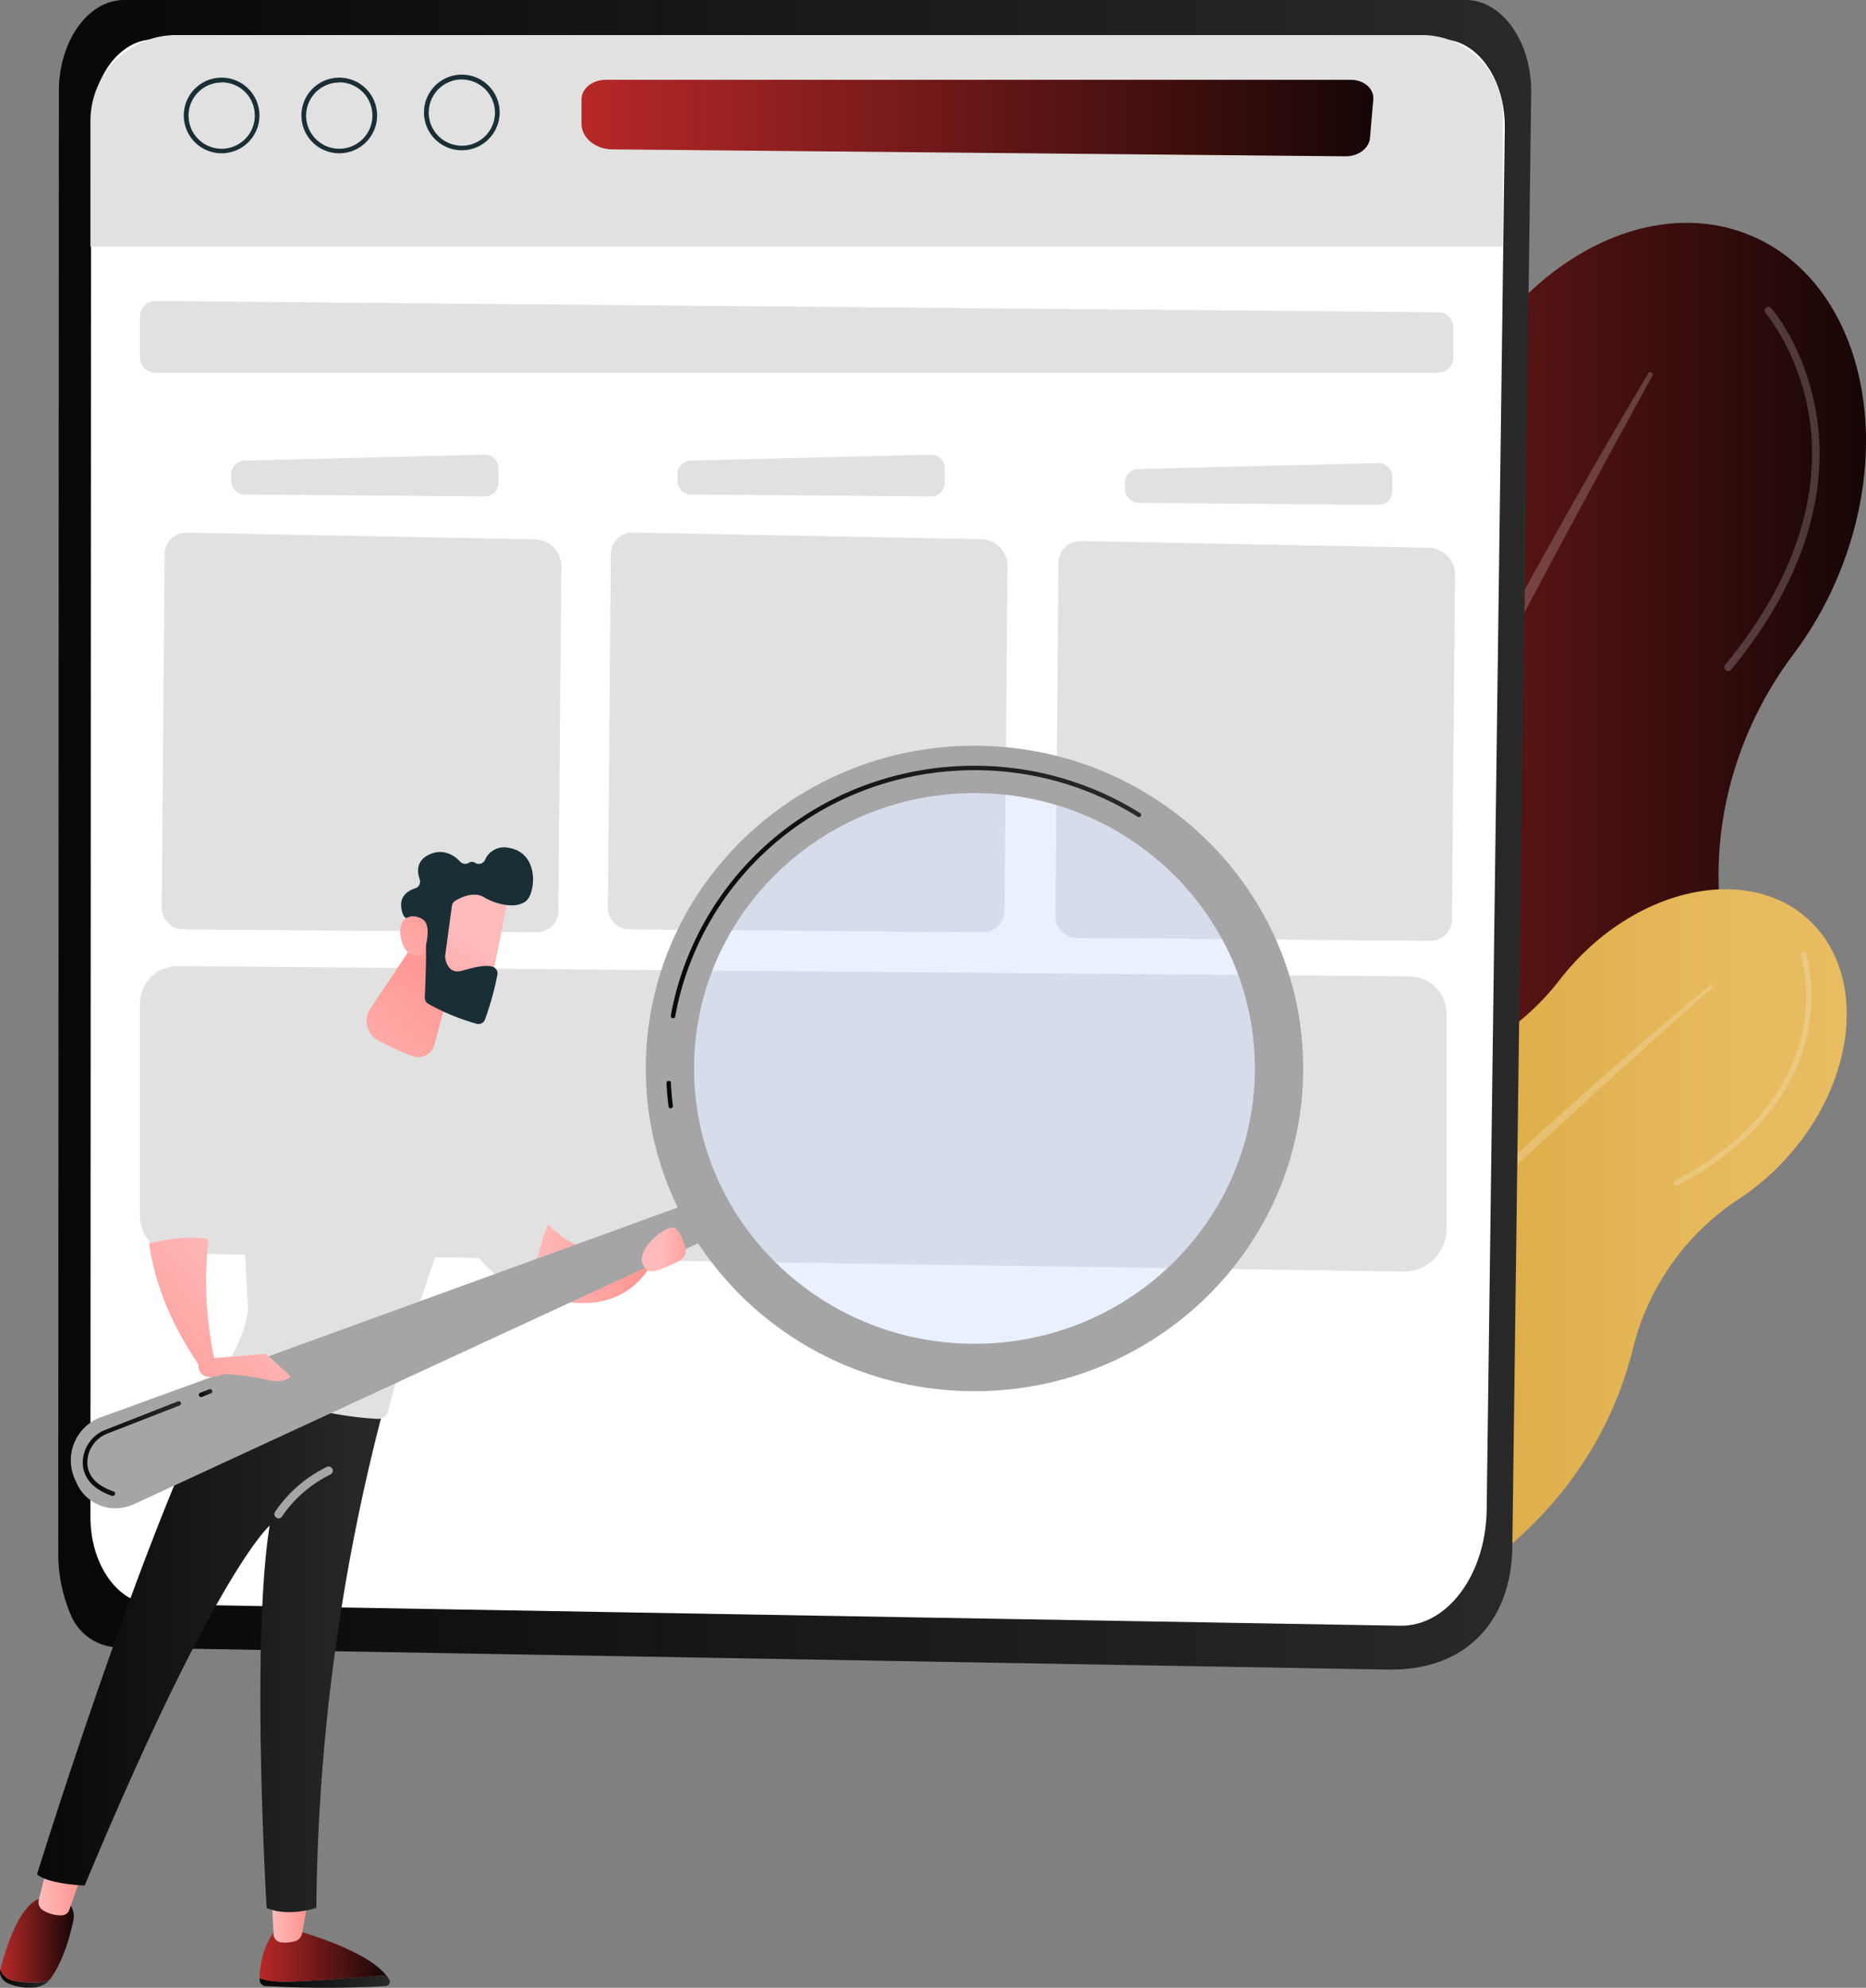
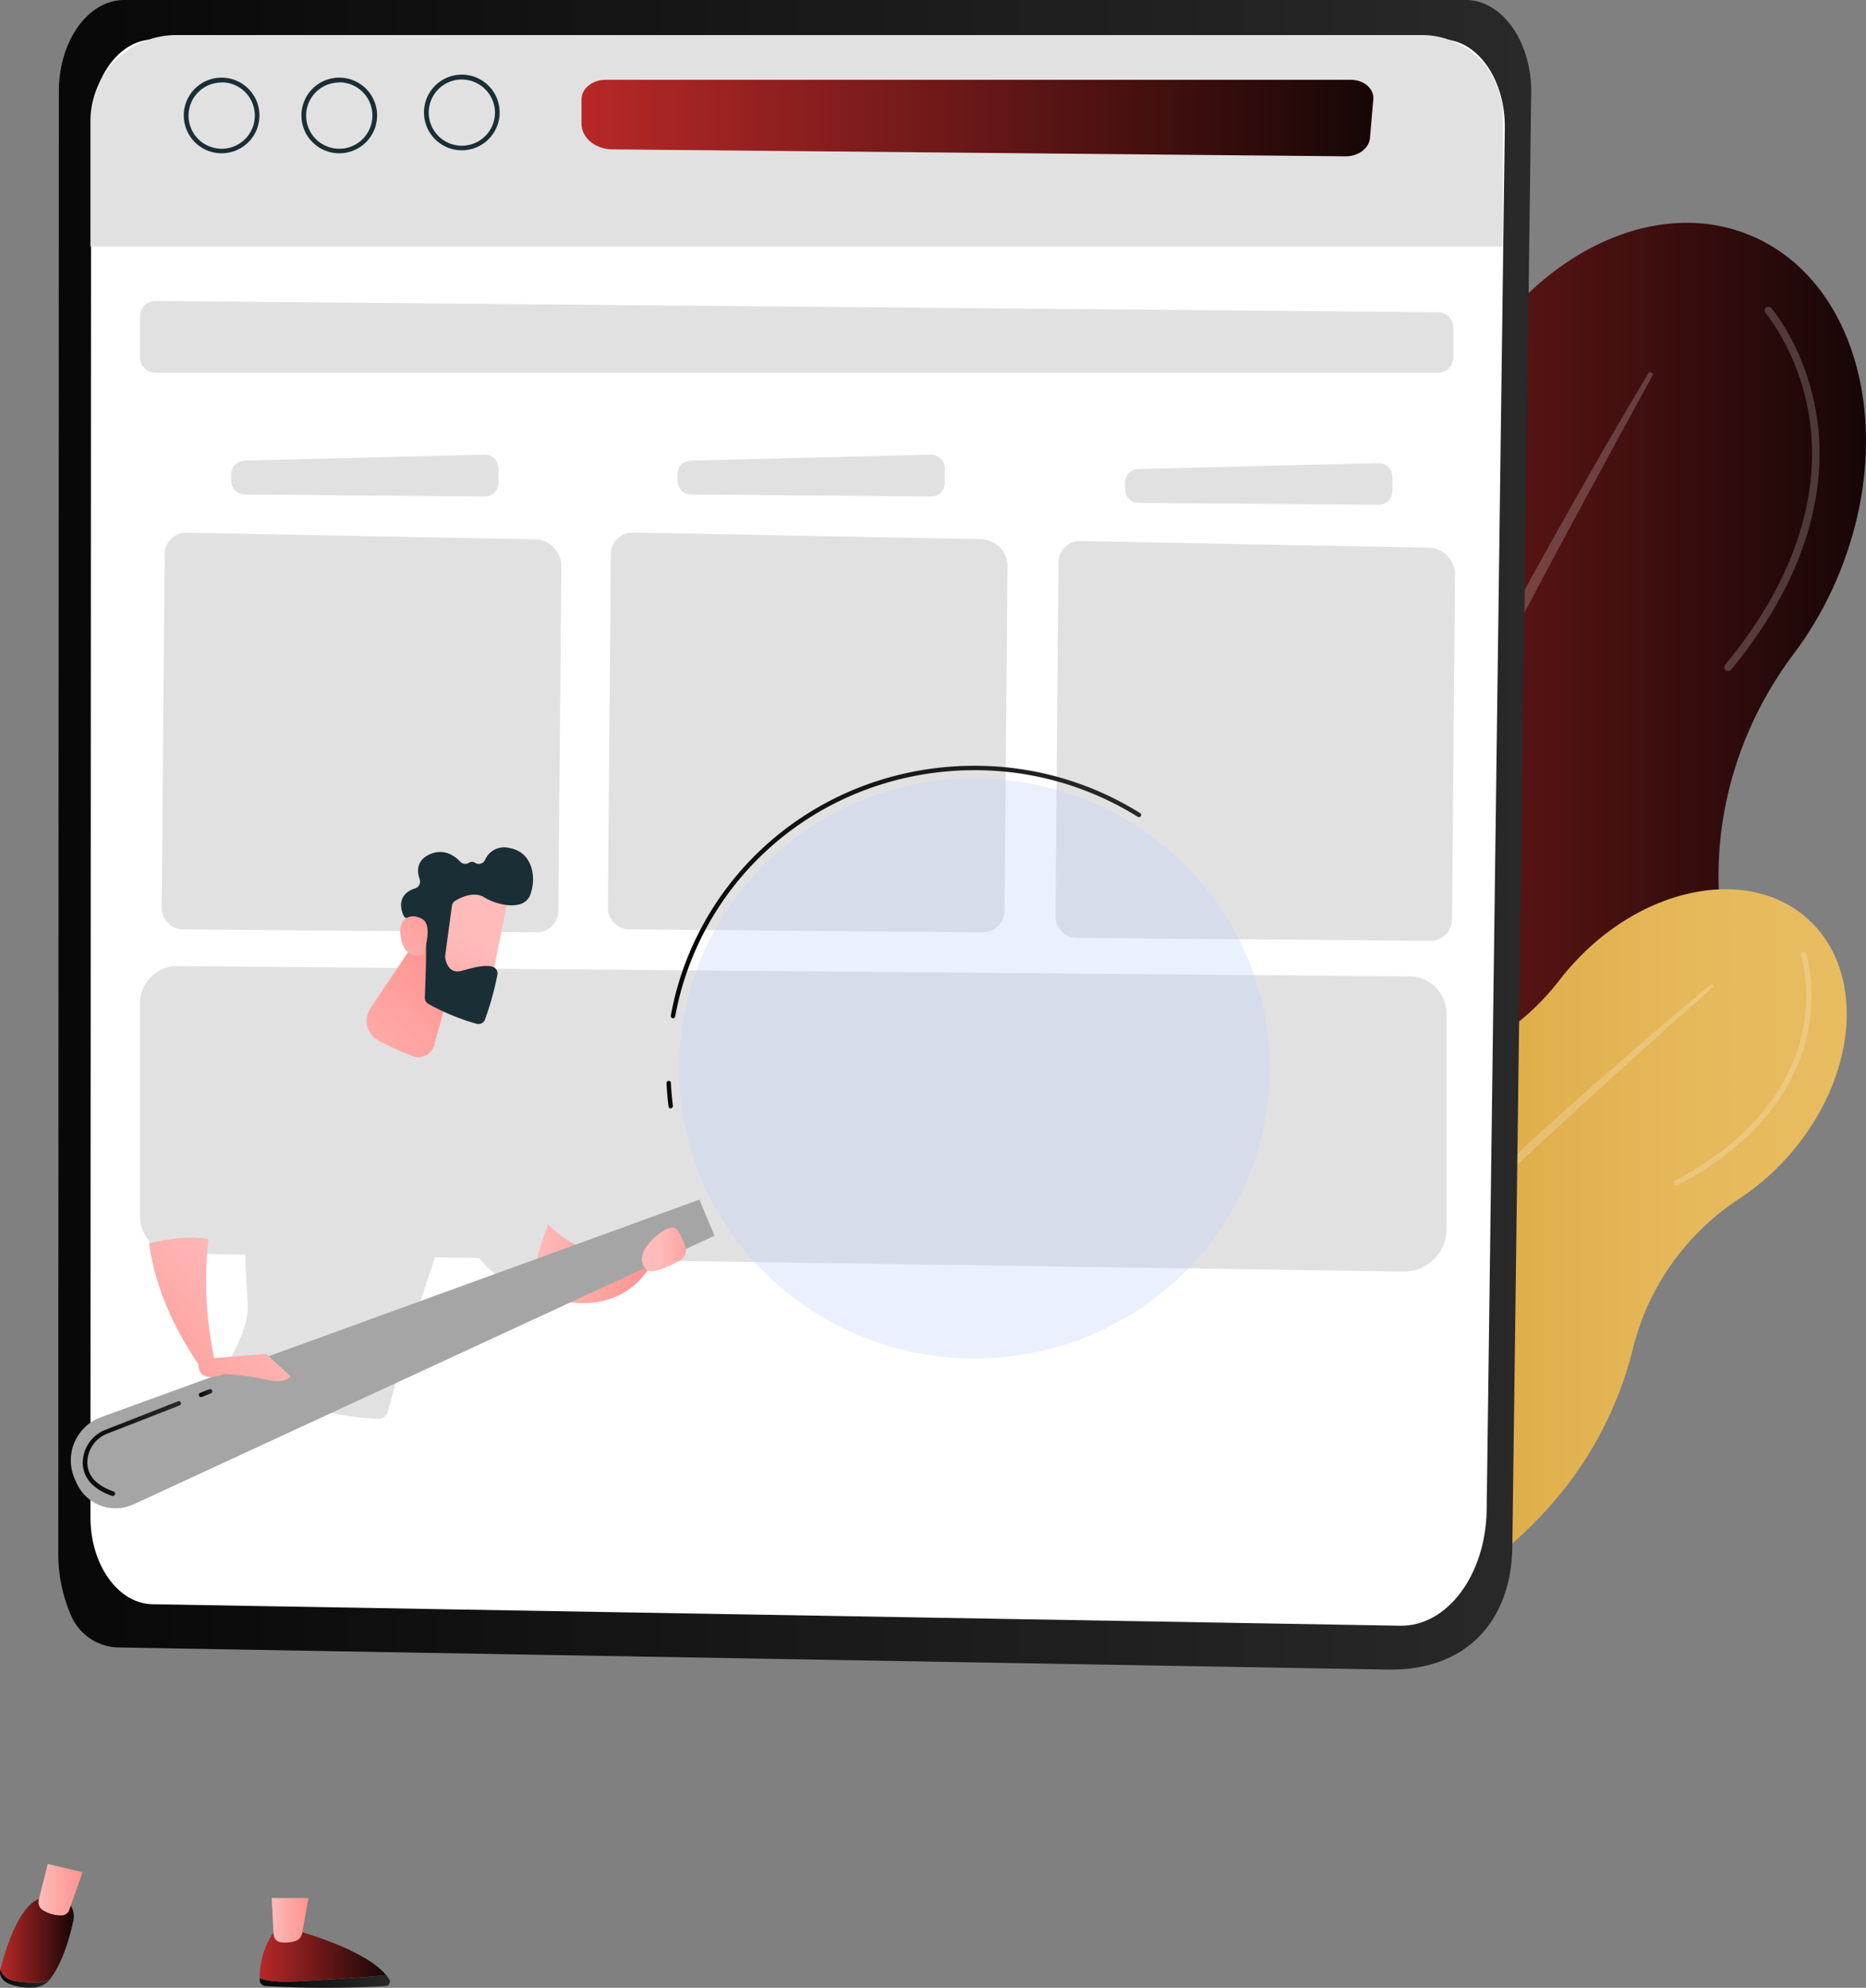
<svg xmlns="http://www.w3.org/2000/svg" xmlns:xlink="http://www.w3.org/1999/xlink" viewBox="0 0 559.86 596.53">
  <rect x="0" y="0" width="559.86" height="596.53" fill="#808080" stroke="none" />
  <defs>
    <style>.cls-1{fill:url(#linear-gradient);}.cls-10,.cls-2,.cls-4{fill:#fff;}.cls-2,.cls-3{opacity:0.2;}.cls-5{fill:url(#linear-gradient-2);}.cls-6{fill:url(#linear-gradient-3);}.cls-7{fill:#e1e1e1;}.cls-8{fill:url(#linear-gradient-4);}.cls-9{fill:#1a2e35;}.cls-10{opacity:0.6;isolation:isolate;}.cls-11{fill:url(#linear-gradient-5);}.cls-12{fill:url(#linear-gradient-6);}.cls-13{fill:url(#linear-gradient-7);}.cls-14{fill:url(#linear-gradient-8);}.cls-15{fill:url(#linear-gradient-9);}.cls-16{fill:url(#linear-gradient-10);}.cls-17{fill:url(#linear-gradient-11);}.cls-18{fill:#a5a5a5;}.cls-19{fill:url(#linear-gradient-12);}.cls-20{fill:url(#linear-gradient-13);}.cls-21{fill:url(#linear-gradient-14);}.cls-22{opacity:0.32;}.cls-23{fill:#bdd0fb;}.cls-24{fill:url(#linear-gradient-15);}.cls-25{fill:url(#linear-gradient-16);}.cls-26{fill:url(#linear-gradient-17);}.cls-27{fill:url(#linear-gradient-18);}.cls-28{fill:url(#linear-gradient-19);}.cls-29{fill:url(#linear-gradient-20);}.cls-30{fill:url(#linear-gradient-21);}</style>
    <linearGradient id="linear-gradient" x1="297.58" y1="376.41" x2="559.86" y2="376.41" gradientTransform="matrix(1, 0, 0, -1, 0, 646.93)" gradientUnits="userSpaceOnUse">
      <stop offset="0" stop-color="#b82828" />
      <stop offset="1" stop-color="#170606" />
    </linearGradient>
    <linearGradient id="linear-gradient-2" x1="320.34" y1="264.18" x2="554.04" y2="264.18" gradientTransform="matrix(1, 0, 0, -1, 0, 646.93)" gradientUnits="userSpaceOnUse">
      <stop offset="0" stop-color="#bf8000" />
      <stop offset="0.12" stop-color="#c78c13" />
      <stop offset="0.37" stop-color="#d5a135" />
      <stop offset="0.6" stop-color="#e0b04d" />
      <stop offset="0.82" stop-color="#e6b95c" />
      <stop offset="1" stop-color="#e8bc61" />
    </linearGradient>
    <linearGradient id="linear-gradient-3" x1="17.48" y1="250.52" x2="459.41" y2="250.52" gradientUnits="userSpaceOnUse">
      <stop offset="0" stop-color="#080808" />
      <stop offset="1" stop-color="#292929" />
    </linearGradient>
    <linearGradient id="linear-gradient-4" x1="174.47" y1="35.43" x2="412.05" y2="35.43" gradientTransform="matrix(1, 0, 0, 1, 0, 0)" xlink:href="#linear-gradient" />
    <linearGradient id="linear-gradient-5" x1="3847.02" y1="52.31" x2="3886.1" y2="52.31" gradientTransform="matrix(1, 0, 0, -1, -3769.11, 646.93)" xlink:href="#linear-gradient-3" />
    <linearGradient id="linear-gradient-6" x1="77.91" y1="59.98" x2="115.89" y2="59.98" xlink:href="#linear-gradient" />
    <linearGradient id="linear-gradient-7" x1="3850.63" y1="70.66" x2="3861.65" y2="70.66" gradientTransform="matrix(1, 0, 0, -1, -3769.11, 646.93)" gradientUnits="userSpaceOnUse">
      <stop offset="0" stop-color="#febbba" />
      <stop offset="1" stop-color="#ff928e" />
    </linearGradient>
    <linearGradient id="linear-gradient-8" x1="3769.11" y1="53.15" x2="3784.08" y2="53.15" gradientTransform="matrix(1, 0, 0, -1, -3769.11, 646.93)" xlink:href="#linear-gradient-3" />
    <linearGradient id="linear-gradient-9" x1="0.12" y1="64.69" x2="22.12" y2="64.69" xlink:href="#linear-gradient" />
    <linearGradient id="linear-gradient-10" x1="3780.65" y1="79.86" x2="3793.81" y2="79.86" xlink:href="#linear-gradient-7" />
    <linearGradient id="linear-gradient-11" x1="11.11" y1="491.75" x2="115.01" y2="491.75" xlink:href="#linear-gradient-3" />
    <linearGradient id="linear-gradient-12" x1="3840.91" y1="271.59" x2="3794.09" y2="230.13" xlink:href="#linear-gradient-7" />
    <linearGradient id="linear-gradient-13" x1="3928.71" y1="267.67" x2="3965.59" y2="267.67" xlink:href="#linear-gradient-7" />
    <linearGradient id="linear-gradient-14" x1="96.11" y1="314.86" x2="137.78" y2="359.76" gradientTransform="matrix(1, 0, 0, -1, 0, 646.93)" xlink:href="#linear-gradient-7" />
    <linearGradient id="linear-gradient-15" x1="199.98" y1="281.22" x2="342.38" y2="281.22" xlink:href="#linear-gradient-3" />
    <linearGradient id="linear-gradient-16" x1="3538.29" y1="-2230.84" x2="3504.39" y2="-2275.69" gradientTransform="matrix(0.99, -0.14, -0.14, -0.99, -3674.51, -1433.31)" xlink:href="#linear-gradient-7" />
    <linearGradient id="linear-gradient-17" x1="3508.98" y1="-2245.49" x2="3536.17" y2="-2217.59" gradientTransform="matrix(0.99, -0.14, -0.14, -0.99, -3674.51, -1433.31)" xlink:href="#linear-gradient-7" />
    <linearGradient id="linear-gradient-18" x1="3859.39" y1="250.74" x2="3812.56" y2="209.27" xlink:href="#linear-gradient-7" />
    <linearGradient id="linear-gradient-19" x1="3967.42" y1="272" x2="3980.62" y2="272" xlink:href="#linear-gradient-7" />
    <linearGradient id="linear-gradient-20" x1="24.84" y1="434.7" x2="54.27" y2="434.7" xlink:href="#linear-gradient-3" />
    <linearGradient id="linear-gradient-21" x1="59.59" y1="418.03" x2="63.71" y2="418.03" xlink:href="#linear-gradient-3" />
  </defs>
  <g id="Illustration">
    <path class="cls-1" d="M310.4,273.21c14.74-35.64,39.71-62.95,67.79-77.9a109.37,109.37,0,0,0,53-62.86c.92-2.84,2-5.68,3.12-8.51C452,81.07,492.67,57.19,525.07,70.6s44.28,59,26.59,101.86a108.24,108.24,0,0,1-13.48,23.75c-16.83,22.4-25,50.25-21.93,78.1,2.79,24.86-.88,52.35-11.93,79.08-16.48,39.84-45.73,69.28-77.87,82.66a107.63,107.63,0,0,0-32.86,21.37c-15.83,15.07-36.78,21-55,13.51-19.61-8.12-30.47-29.66-29.33-53.64a115,115,0,0,0-5.5-40.06C294,346.62,295.5,309.24,310.4,273.21Z" />
    <path class="cls-2" d="M494.87,111.5c-15.91,26.57-31,53.68-45.82,80.86-3.71,6.81-7.3,13.67-10.94,20.52l-5.42,10.28-5.3,10.32c-3.53,6.9-7.15,13.75-10.59,20.69L406.42,275c-6.73,14-13.57,27.83-20.05,41.95-3.24,7-6.62,14-9.72,21.11l-9.39,21.26c-12.25,28.48-23.79,57.28-33.81,86.6l1.27.44,8.35-21.65,2.08-5.42,2.21-5.36,4.45-10.71,4.42-10.73c1.46-3.58,3.06-7.1,4.59-10.66,3.1-7.08,6.16-14.2,9.3-21.25q19.17-42.29,39.67-83.93c7-13.82,13.82-27.69,20.87-41.46l5.27-10.34,5.38-10.3c3.57-6.86,7.14-13.73,10.78-20.56q10.74-20.58,21.78-41t22.19-40.76Z" />
    <g class="cls-3">
      <path class="cls-4" d="M518.53,201.37a1.12,1.12,0,0,0,.87-.41c26.64-32.36,28.52-60.11,25.4-77.67-3.38-19.1-12.92-30.34-13.37-30.82a1.12,1.12,0,0,0-1.58-.12,1.14,1.14,0,0,0-.12,1.59h0c.09.11,9.63,11.32,12.88,29.82,3,17.08,1.1,44.1-25,75.74a1.16,1.16,0,0,0,.87,1.87Z" />
    </g>
    <path class="cls-5" d="M357.8,357.19c17.68-19.58,40-31.46,61.51-34.66a75,75,0,0,0,48.54-28.35c1.24-1.62,2.57-3.21,4-4.77,21.27-23.54,52.89-29.63,70.59-13.61s14.91,48.11-6.35,71.65a74.83,74.83,0,0,1-14.14,12.21,75.32,75.32,0,0,0-32.07,45.27A111.14,111.14,0,0,1,464,453.1c-19.77,21.88-45.36,34.15-69.09,35.43a73.45,73.45,0,0,0-26,6.24c-13.65,6.08-28.53,5.12-38.49-3.88-10.75-9.7-12.77-26.05-6.53-41.23a78.5,78.5,0,0,0,5.68-27.05C330.32,400.7,339.91,377,357.8,357.19Z" />
    <path class="cls-2" d="M513.57,295.27c-16.38,13.46-32.29,27.44-48.07,41.59-4,3.52-7.83,7.12-11.74,10.71l-5.85,5.36-5.8,5.43c-3.86,3.63-7.77,7.21-11.59,10.89l-11.44,11c-7.53,7.45-15.14,14.83-22.54,22.43-3.69,3.79-7.47,7.51-11.1,11.36L374.5,425.6c-14.42,15.53-28.46,31.44-41.67,48l.7.58,10.35-12,2.58-3,2.66-3,5.32-5.89,5.35-5.92c1.77-2,3.61-3.86,5.41-5.8,3.63-3.85,7.22-7.74,10.87-11.56q22.05-22.87,44.81-45c7.66-7.3,15.26-14.66,23-21.87l5.77-5.45,5.81-5.41c3.88-3.6,7.75-7.21,11.66-10.76q11.66-10.8,23.44-21.43T514.18,296Z" />
    <g class="cls-3">
      <path class="cls-4" d="M502.64,355.71a.78.78,0,0,0,.7,0c27-14.29,36.05-32.44,38.89-45.13,3.08-13.8-.22-24.05-.36-24.48a.83.83,0,0,0-1.56.51,49,49,0,0,1,.3,23.69c-2.78,12.34-11.63,30-38,44a.82.82,0,0,0-.35,1.09v0A.8.8,0,0,0,502.64,355.71Z" />
    </g>
    <path class="cls-6" d="M37.28,0h402.5c10.94,0,19.82,12.59,19.63,27.93l-5.67,436.44c-.27,20.54-12.36,36.92-37.09,36.67L35.57,494.39a15.81,15.81,0,0,1-14.3-9.69,46.71,46.71,0,0,1-3.79-17.9l.18-439.42C17.67,12.27,26.45,0,37.28,0Z" />
    <path class="cls-4" d="M46.16,11.82H432.65c10.54,0,19,11.93,18.84,26.53l-5.44,414.72c-.25,19.52-11.86,35.09-26,34.8L45.74,481.42c-10.31-.18-18.6-11.8-18.6-26.09l.18-417.49C27.33,23.47,35.76,11.82,46.16,11.82Z" />
    <path class="cls-7" d="M52.9,10.52H426.6A24.31,24.31,0,0,1,450.91,34.8V74H27.14V36.28A25.76,25.76,0,0,1,52.9,10.52Z" />
    <path class="cls-8" d="M403.7,46.91,183.82,44.83c-5.18,0-9.35-3.48-9.35-7.69V29.83c0-3.25,3.24-5.88,7.23-5.88H405.27c4,0,7.06,2.71,6.76,5.9l-1,11.64C410.7,44.57,407.51,46.94,403.7,46.91Z" />
    <path class="cls-7" d="M431.43,111.85H46.63a4.61,4.61,0,0,1-4.63-4.6h0V94.93a4.63,4.63,0,0,1,4.63-4.61l384.84,3.39a4.61,4.61,0,0,1,4.58,4.61v9A4.6,4.6,0,0,1,431.43,111.85Z" />
    <path class="cls-9" d="M138.57,45.1a11.35,11.35,0,1,1,11.34-11.35v0A11.36,11.36,0,0,1,138.57,45.1Zm0-21.25a9.94,9.94,0,1,0,9.94,9.94h0a10,10,0,0,0-9.94-9.93Z" />
    <path class="cls-9" d="M101.79,46a11.35,11.35,0,1,1,11.35-11.34h0A11.35,11.35,0,0,1,101.79,46Zm0-21.24a9.94,9.94,0,1,0,9.94,9.94h0A9.94,9.94,0,0,0,101.79,24.71Z" />
    <path class="cls-9" d="M66.51,46A11.35,11.35,0,1,1,77.84,34.6v0A11.35,11.35,0,0,1,66.51,46Zm0-21.24a9.94,9.94,0,1,0,9.94,9.94h0A9.94,9.94,0,0,0,66.51,24.71Z" />
    <path class="cls-7" d="M279.31,149l-72-.6a4.09,4.09,0,0,1-4.05-4.12v-2a4.06,4.06,0,0,1,4-4.05l72-1.79a4.1,4.1,0,0,1,4.19,4V145A4.1,4.1,0,0,1,279.31,149Z" />
    <path class="cls-7" d="M294.82,279.78l-106-.88a6.49,6.49,0,0,1-6.43-6.54l.88-106.12a6.5,6.5,0,0,1,6.38-6.44l104.63,2a8.09,8.09,0,0,1,8,8.15l-.9,103.4a6.47,6.47,0,0,1-6.5,6.44Z" />
    <path class="cls-7" d="M145.41,149l-72-.6a4.09,4.09,0,0,1-4.05-4.12v-2a4.08,4.08,0,0,1,4-4.05l72-1.79a4.09,4.09,0,0,1,4.18,4V145A4.09,4.09,0,0,1,145.41,149Z" />
    <path class="cls-7" d="M161,279.78,55,278.9a6.49,6.49,0,0,1-6.48-6.49h0l.89-106.12a6.48,6.48,0,0,1,6.36-6.44l104.65,2a8.08,8.08,0,0,1,8,8.15l-.89,103.4A6.49,6.49,0,0,1,161,279.78Z" />
    <path class="cls-7" d="M413.6,151.5l-72-.59a4.08,4.08,0,0,1-4.05-4.11h0v-2a4.09,4.09,0,0,1,4-4.05l72-1.77a4.08,4.08,0,0,1,4.19,4v4.52a4.07,4.07,0,0,1-4.13,4Z" />
    <path class="cls-7" d="M429.11,282.34l-106-.88a6.48,6.48,0,0,1-6.43-6.53h0l.89-106.14a6.48,6.48,0,0,1,6.37-6.43l104.65,2a8.08,8.08,0,0,1,7.95,8.15l-.89,103.39a6.49,6.49,0,0,1-6.53,6.46Z" />
    <path class="cls-7" d="M434,368.84a12.75,12.75,0,0,1-12.75,12.75h-.17L53,376.18A11.21,11.21,0,0,1,42,365V301.13a11.21,11.21,0,0,1,11.22-11.21h.1L422.86,293A11.21,11.21,0,0,1,434,304Z" />
    <path class="cls-10" d="M418.36,425.74,52.08,421A10.25,10.25,0,0,1,42,410.8V395.89A6.86,6.86,0,0,1,48.83,389h.1l377.43,5a9.82,9.82,0,0,1,9.7,9.82v4.44a17.48,17.48,0,0,1-17.46,17.49Z" />
    <path class="cls-11" d="M115.89,592.73c-6.69.57-18.31,1.52-27.47,1.91-5.51.24-8.68-.29-10.51-1v.58a1.89,1.89,0,0,0,1.8,1.79,322.1,322.1,0,0,0,36,0,1.35,1.35,0,0,0,1.26-1.44,1.21,1.21,0,0,0-.16-.55A9.64,9.64,0,0,0,115.89,592.73Z" />
    <path class="cls-12" d="M88.38,594.64c9.16-.39,20.78-1.34,27.47-1.91-6.58-8.08-27.47-13.53-27.47-13.53H82.51a24.91,24.91,0,0,0-4.6,14.42C79.74,594.35,82.91,594.88,88.38,594.64Z" />
    <path class="cls-13" d="M81.52,569.57l.56,10.94a2.49,2.49,0,0,0,2.12,2.34,9.82,9.82,0,0,0,4.44-.36,3,3,0,0,0,2-2.27l1.91-10.64Z" />
    <path class="cls-14" d="M4.87,594.56C2,594.16.64,592.65.1,591h0c-.43,1.7.56,3.45,2.54,4.29a16.5,16.5,0,0,0,7,1.17A7,7,0,0,0,15,594.07h0C12.82,595.11,9.73,595.24,4.87,594.56Z" />
    <path class="cls-15" d="M18.57,569.5H13.71C6.29,569.35,1.64,585,.12,591c.54,1.61,1.87,3.12,4.77,3.52,4.84.68,7.9.55,10.09-.53,4-5.27,6-13,7-17.49A6.15,6.15,0,0,0,18.57,569.5Z" />
    <path class="cls-16" d="M14.33,559.36l-2.7,10.75a2.9,2.9,0,0,0,1.52,3.3,10.22,10.22,0,0,0,5.64,1.36,2.43,2.43,0,0,0,2-1.63l4-11.3Z" />
-     <path class="cls-17" d="M11.11,562.46c3.36,3,14.3,3.38,14.3,3.38,39.38-94.52,55.49-108,55.49-108C75.22,493.57,80,572.55,80,572.55c6.49,2.88,14.91,0,14.91,0A609.6,609.6,0,0,1,115,423c-26.61-.6-40.76-9.71-45.39-13.36C47.39,445.45,11.11,562.46,11.11,562.46Z" />
    <path class="cls-7" d="M76.34,301c-5,25.13-3.23,70.1-2,90.62.34,5.77-3.69,13.77-7,19.22a1.73,1.73,0,0,0,.61,2.36l.09.05c5.45,2.8,23.86,11.48,45.29,12.55a3.06,3.06,0,0,0,3.08-2.27c15.9-59.25,34.29-97.1,34.29-97.1C130.35,293.91,76.34,301,76.34,301Z" />
-     <path class="cls-18" d="M83.59,455.65a1.27,1.27,0,0,1-1.08-1.92,39.59,39.59,0,0,1,15.62-13.56,1.27,1.27,0,0,1,1.1,2.28A37.61,37.61,0,0,0,84.67,455,1.26,1.26,0,0,1,83.59,455.65Z" />
    <path class="cls-19" d="M44.74,373.09c1.62,11.71,6.4,24.48,16,38.05l3.64-3a112.33,112.33,0,0,1-1.81-36.34C56.63,370.67,49.66,371.82,44.74,373.09Z" />
    <path class="cls-7" d="M82,332l-5.63-31s-37.6,28.74-31.6,72.12c5-1.24,11.93-2.42,17.78-1.28C64.24,357.9,69.38,342.77,82,332Z" />
    <path class="cls-7" d="M150.7,326.4l-14.52,31.25c2.35,18.89,12.49,27,23.42,30.17a66.39,66.39,0,0,1,4.87-20.36C150.51,353,150.7,326.4,150.7,326.4Z" />
    <path class="cls-20" d="M164.47,367.46a66.39,66.39,0,0,0-4.87,20.36c29.16,11.31,36.88-10.63,36.88-10.63l-5.39-1C178.92,377.52,170.42,373.59,164.47,367.46Z" />
    <path class="cls-21" d="M137.32,287.8l-7,25.76a5,5,0,0,1-6.06,3.55,3.69,3.69,0,0,1-.64-.21,102,102,0,0,1-10.1-4.61,6.75,6.75,0,0,1-2.7-9.17,4.86,4.86,0,0,1,.33-.54l14.56-21.73Z" />
    <path class="cls-18" d="M209.85,360,30.29,425.3a13.76,13.76,0,0,0-8.21,17.64c.12.33.25.65.4,1l.54,1.2a12.78,12.78,0,0,0,16.92,6.34l.08,0,174.35-80.64Z" />
    <g class="cls-22">
      <ellipse class="cls-23" cx="292.37" cy="320.64" rx="88.63" ry="87.04" />
    </g>
-     <path class="cls-18" d="M292.37,223.79c-54.47,0-98.62,43.36-98.62,96.85s44.15,96.85,98.62,96.85S391,374.13,391,320.64,346.87,223.79,292.37,223.79Zm0,179.47c-46.46,0-84.13-37-84.13-82.62S245.91,238,292.37,238s84.14,37,84.14,82.63S338.84,403.26,292.37,403.26Z" />
    <path class="cls-24" d="M201.25,332.64a.66.66,0,0,1-.66-.59c-.3-2.3-.5-4.64-.61-7a.66.66,0,0,1,.62-.69.62.62,0,0,1,.69.55.2.2,0,0,1,0,.07c.11,2.27.32,4.58.6,6.85a.65.65,0,0,1-.56.74h0Zm.67-27.08h-.11a.68.68,0,0,1-.54-.78,89.37,89.37,0,0,1,5.32-18.2h0c14.21-34.49,47.89-56.78,85.77-56.78A93.51,93.51,0,0,1,342.07,244a.66.66,0,0,1,.21.91.65.65,0,0,1-.9.22h0a92.19,92.19,0,0,0-49-14c-37.35,0-70.58,22-84.55,56h0A87.84,87.84,0,0,0,202.59,305a.65.65,0,0,1-.67.58Z" />
    <path class="cls-25" d="M152.65,268.24c.07.43-5.84,29.39-5.84,29.39l-16.46-3.72,1.53-28.28S151.59,260.83,152.65,268.24Z" />
    <path class="cls-9" d="M135.57,271.93l-2,14.82a1.82,1.82,0,0,0,0,.57c.15,1.16,1,5.12,5,4,3.61-1,7-1.91,9.23-1.2a2.08,2.08,0,0,1,1.43,2.42A89.16,89.16,0,0,1,145.49,306a2.08,2.08,0,0,1-2.53,1.22,66.7,66.7,0,0,1-14.5-6,2.09,2.09,0,0,1-1-1.88c.16-3.73.6-15.11.23-18.3-.35-3-4-4.78-5.62-5.43a2,2,0,0,1-1.13-1.14c-.75-1.85-1.76-6.13,3.64-7.89a2.09,2.09,0,0,0,1.35-2.63l0-.08c-.79-2.22-1.13-5.62,3-7.49s7.42.35,9.13,2.19a2.07,2.07,0,0,0,2.66.32,1.67,1.67,0,0,1,1.88.06,2.05,2.05,0,0,0,2.82-.69l.1-.18a6.22,6.22,0,0,1,7.24-3.62c7.38,1.26,8.21,9.44,6.27,14.22s-9.87,3-13.84.56c-3-1.84-7,.09-8.64,1.11A2.13,2.13,0,0,0,135.57,271.93Z" />
    <path class="cls-26" d="M127,286.52s3-8.49-.08-10.57-7.72-1-6.71,5.15C121.5,288.75,127,286.52,127,286.52Z" />
    <path class="cls-27" d="M62.84,407.66l17-1.38,7.36,6.77s-1.74,2.4-7.18,1a78.18,78.18,0,0,0-12.92-1.72s-7.51,3.38-7.61-3Z" />
    <path class="cls-28" d="M194.32,381.21c1.46,1.14,6.49-1.26,9.57-2.91a3.53,3.53,0,0,0,1.71-4.18c-.73-2.34-2-5.35-3.5-5.74C199.59,367.75,188.26,376.47,194.32,381.21Z" />
    <path class="cls-29" d="M33.84,448.91h-.22c-7-2.43-8.65-6.57-8.78-9.63a10.66,10.66,0,0,1,7-10.28l21.57-8.47a.66.66,0,0,1,.85.37h0a.67.67,0,0,1-.37.87l-21.56,8.4a9.35,9.35,0,0,0-6.12,9c.16,3.83,2.82,6.67,7.89,8.42a.67.67,0,0,1,.41.84A.69.69,0,0,1,33.84,448.91Z" />
    <path class="cls-30" d="M60.25,419.24A.66.66,0,0,1,60,418l2.79-1.09a.67.67,0,0,1,.87.37.68.68,0,0,1-.38.87l-2.75,1.08A.58.58,0,0,1,60.25,419.24Z" />
  </g>
</svg>